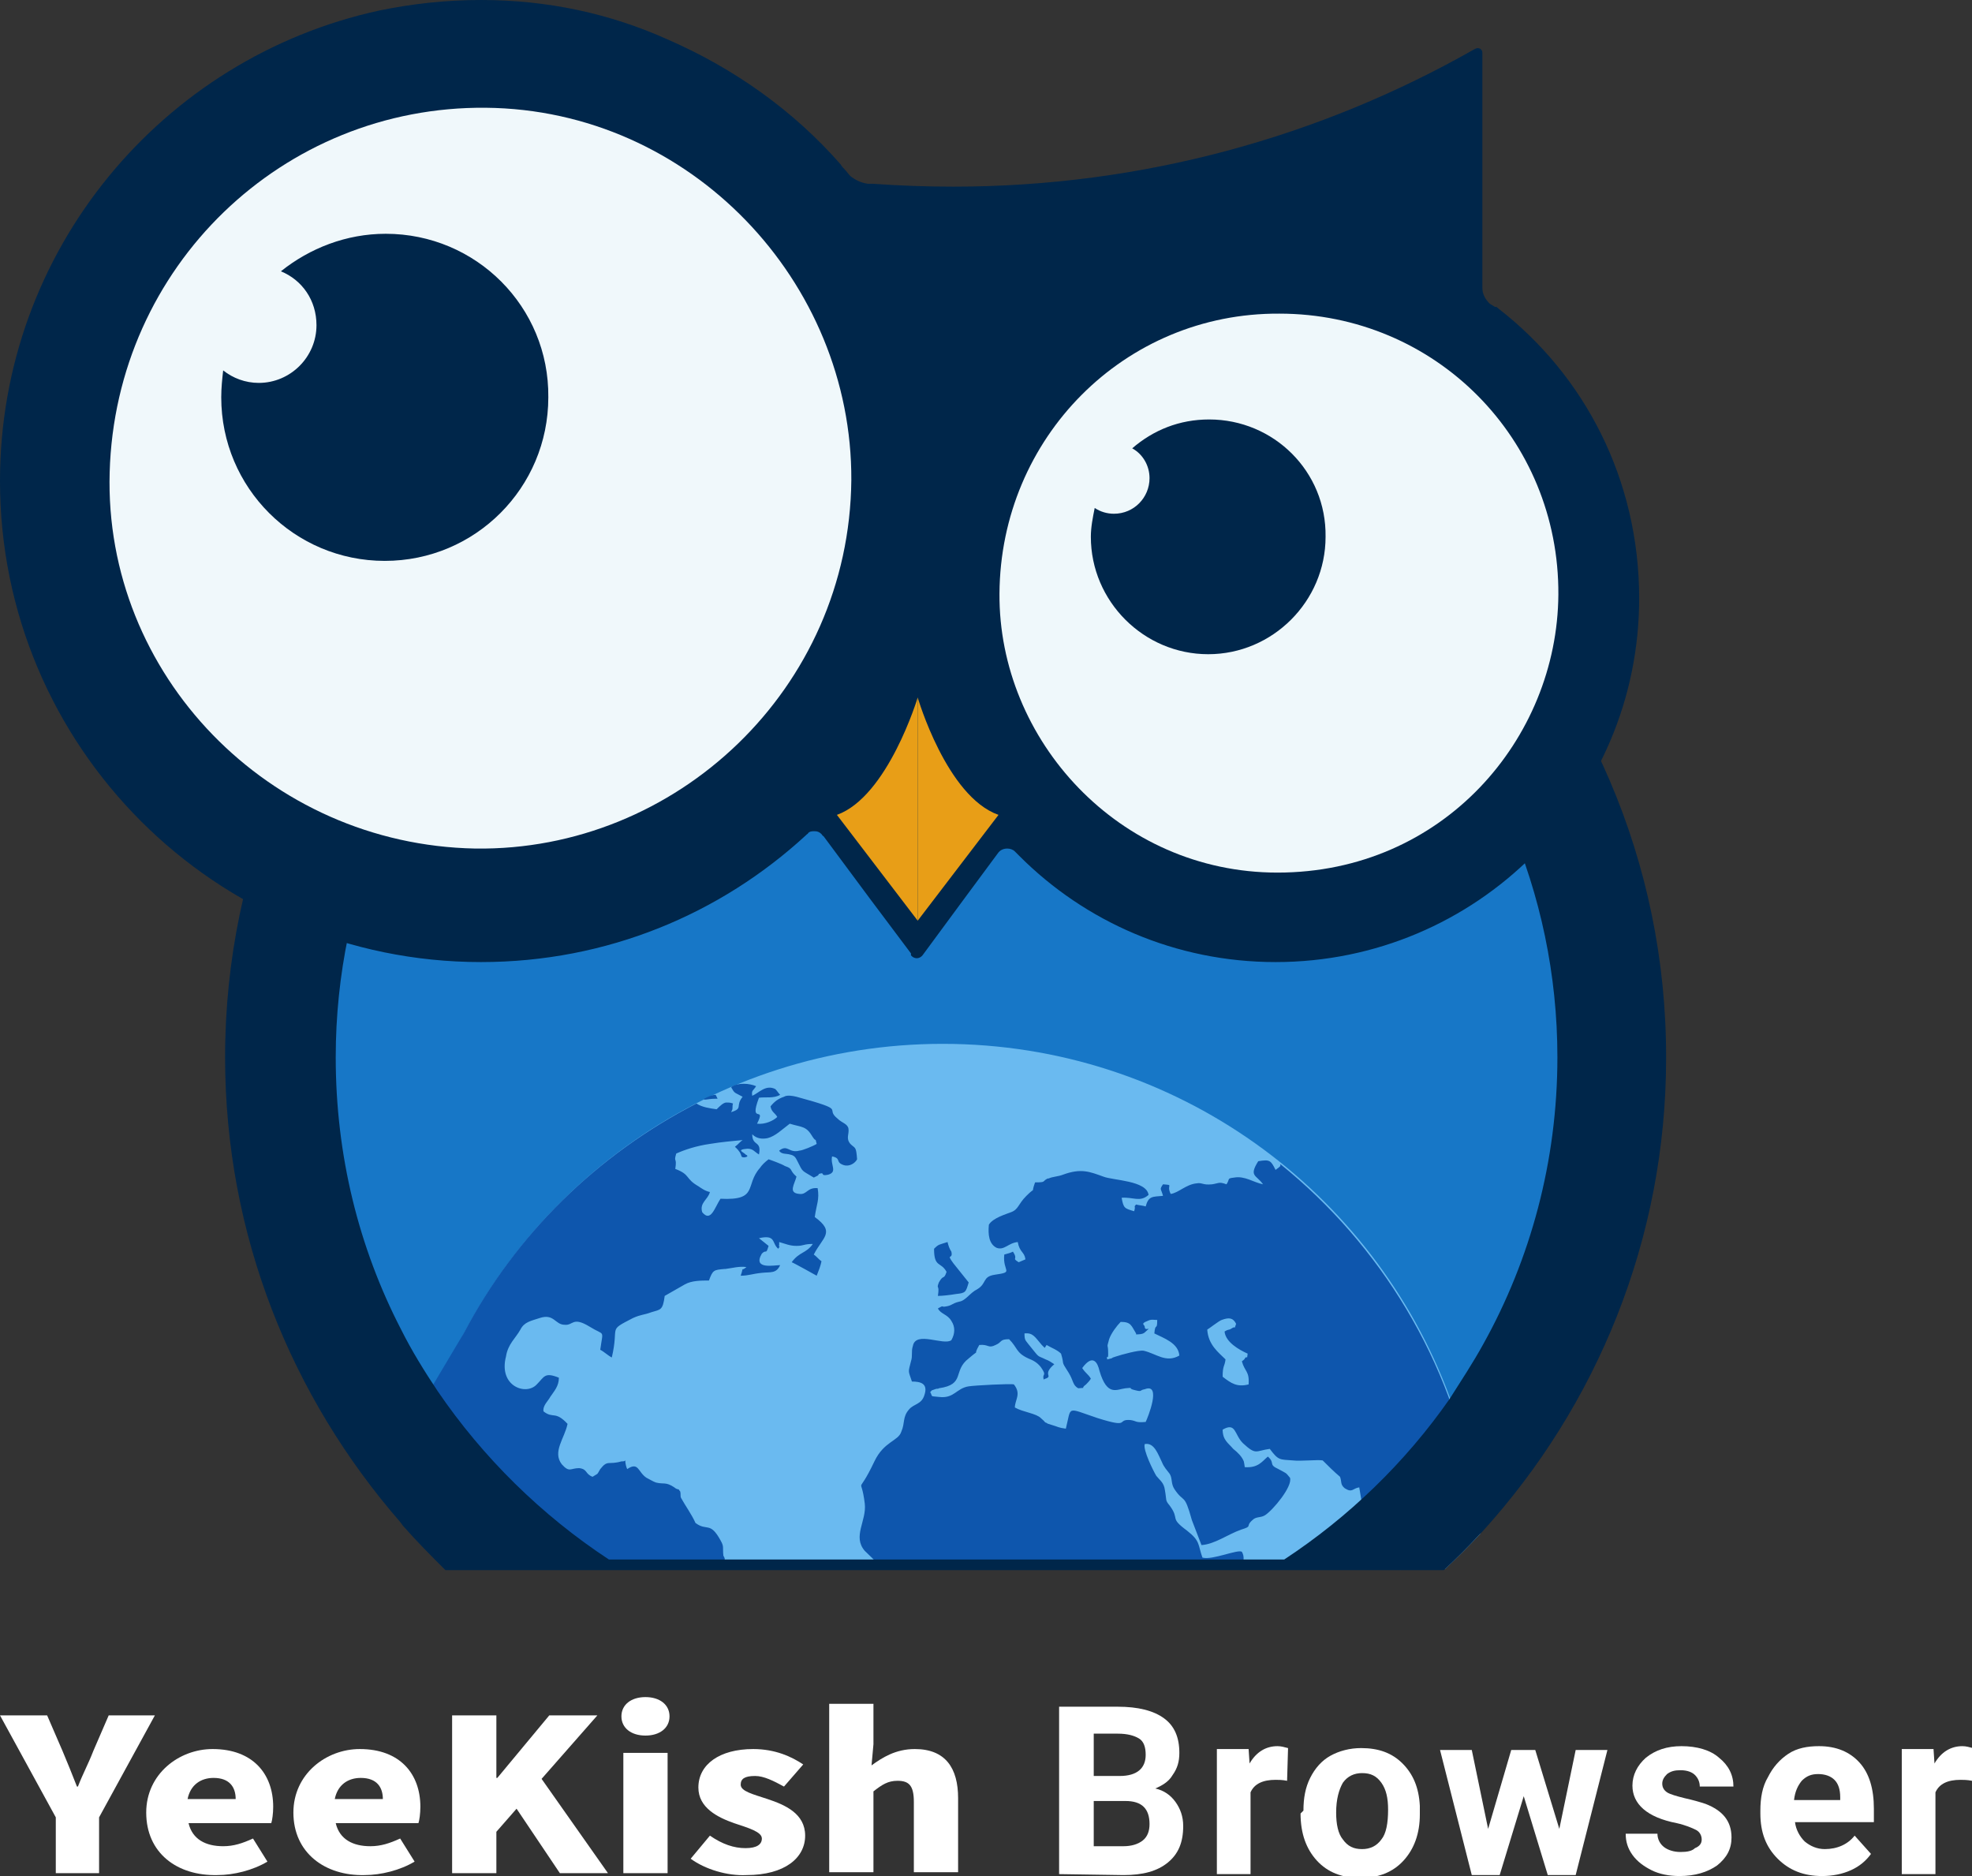
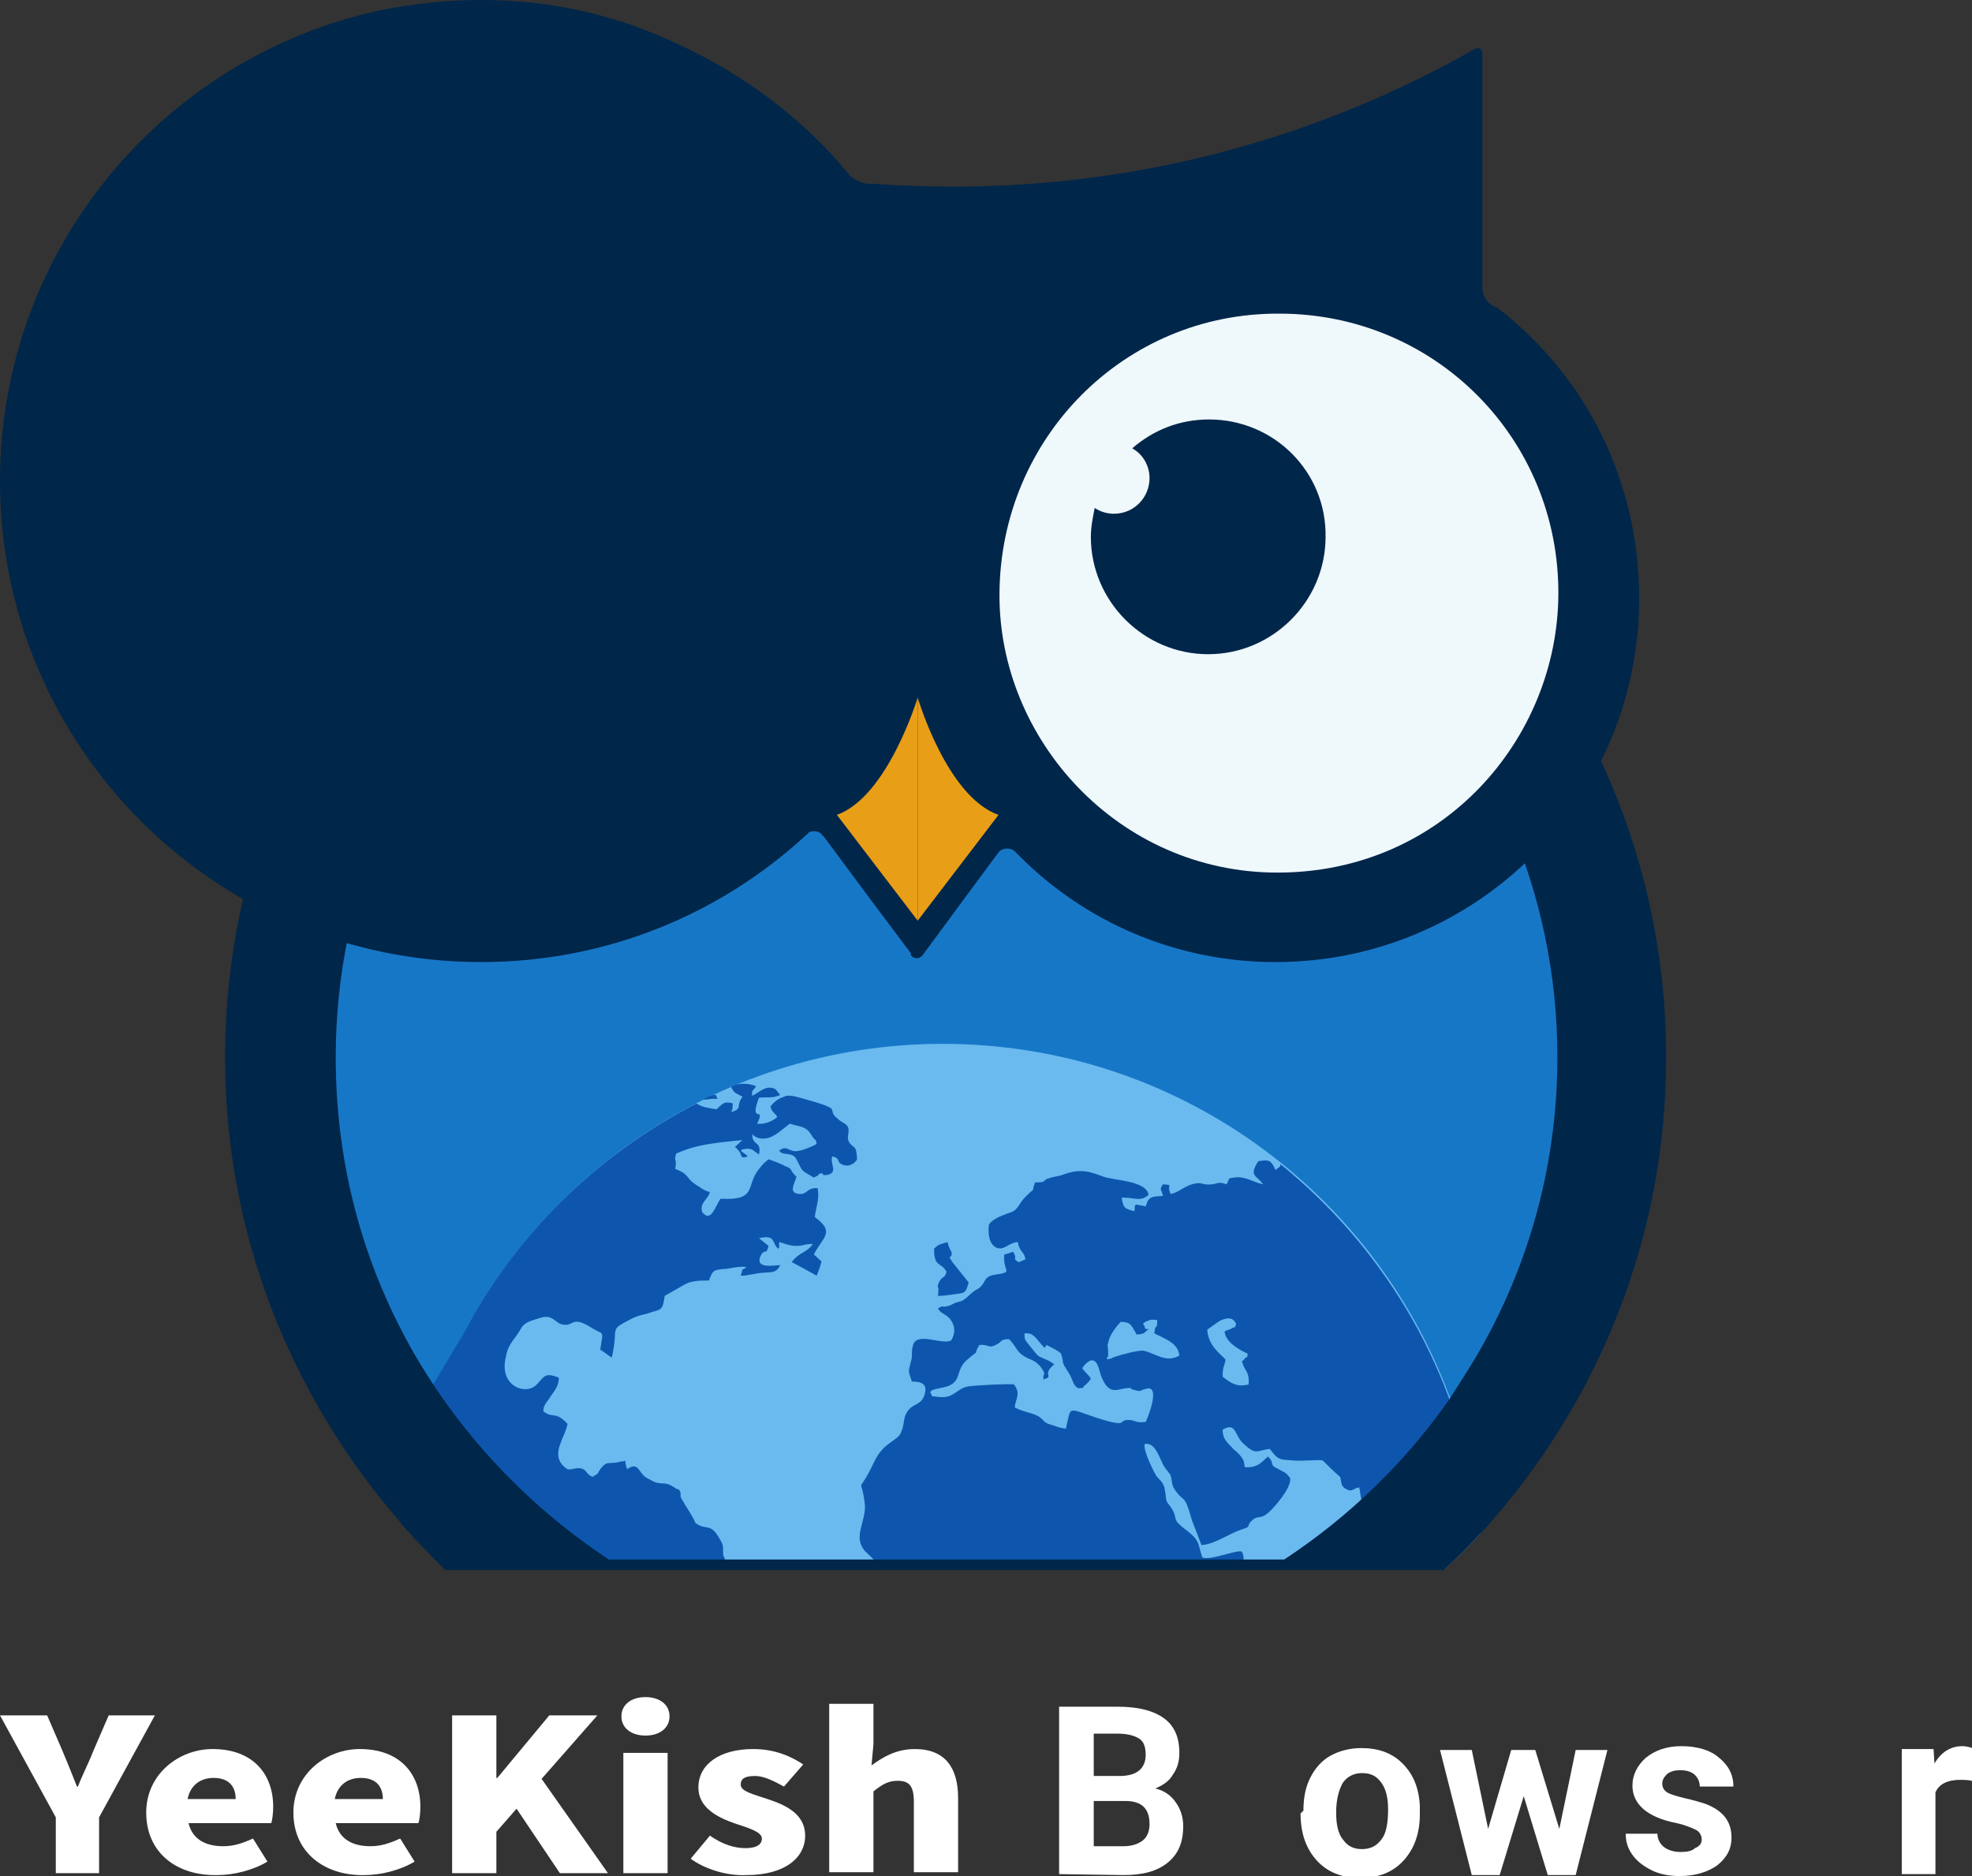
<svg xmlns="http://www.w3.org/2000/svg" version="1.1" id="图层_1" x="0px" y="0px" viewBox="0 0 205 195" style="enable-background:new 0 0 205 195;" xml:space="preserve">
  <rect x="0" y="0" width="205" height="195" fill="#333333" stroke="none" />
  <style type="text/css">
	.st0{fill-rule:evenodd;clip-rule:evenodd;fill:#1777C7;}
	.st1{fill-rule:evenodd;clip-rule:evenodd;fill:#6ABAF0;}
	.st2{fill:none;}
	.st3{fill-rule:evenodd;clip-rule:evenodd;fill:#0E56AD;}
	.st4{fill:#00264A;}
	.st5{fill-rule:evenodd;clip-rule:evenodd;fill:#00264A;}
	.st6{fill-rule:evenodd;clip-rule:evenodd;fill:#F0F8FB;}
	.st7{fill-rule:evenodd;clip-rule:evenodd;fill:#EFF8FB;}
	.st8{fill-rule:evenodd;clip-rule:evenodd;fill:#E89E17;}
	.st9{fill:#FFFFFF;}
</style>
  <g>
    <g>
      <path class="st0" d="M29.1,109.4c0,22.2,11.9,41.8,30,53.6h78.5c18.1-11.7,30-31.3,30-53.6c0-35.9-31-65-69.2-65    S29.1,73.5,29.1,109.4z" />
    </g>
    <path class="st1" d="M153.9,159.4c-1.2,1.3-2.4,2.5-3.7,3.7H46.5c-1.5-1.5-3-3-4.4-4.6c0.5-4.9,1.7-9.6,3.5-14.1   c8.1-21,28.6-35.9,52.4-35.9c24.2,0,44.8,15.3,52.7,36.7C152.3,149.8,153.4,154.5,153.9,159.4z" />
    <g>
      <path class="st2" d="M29.1,109.4c0,22.2,11.9,41.8,30,53.6h78.5c18.1-11.7,30-31.3,30-53.6c0-35.9-31-65-69.2-65    S29.1,73.5,29.1,109.4" />
    </g>
    <path class="st3" d="M99.1,131.3c-0.8-1.1,0-0.3-0.2-1.2c-0.2-0.3-0.3-0.6-0.4-1c-0.9,0.3-0.9,0.2-1.4,0.7c0,2,0.7,1.3,1.3,2.4   c-0.3,0.9-0.3,0.2-0.8,1.1c-0.3,0.8,0.1,0.1-0.1,1.4c0.5,0,1.3-0.1,1.9-0.2c1-0.1,1-0.2,1.3-1.2L99.1,131.3z M97,129.9   c0,0,0.1-0.1,0.1-0.1v0L97,129.9z M74.4,113.8L74.4,113.8c-0.4,0-0.8,0.2-1.2,0.4l0,0.1c0.4,0,0.5-0.1,1.4-0.1   C74.5,114,74.5,114,74.4,113.8z M88.4,118.9c-0.5-0.6-0.1-1-0.2-1.6c-0.1-0.5-0.7-0.6-1.1-1c-1.5-1.2,1.2-0.8-4.3-2.3   c-0.4-0.1-1-0.2-1.3,0c-0.6,0.2-1,0.5-1.4,1c0.1,0.6,0.5,0.7,0.7,1.1c-0.4,0.4-1.3,0.8-2.1,0.7c1-2-0.9,0.2,0.2-2.7   c0.7-0.1,1.5,0.1,2.2-0.3c-0.2-0.2-0.3-0.4-0.5-0.6c-1-0.5-1.7,0.4-2.4,0.7c-0.1-0.6,0.1-0.5,0.4-1c-0.7-0.3-1.9-0.4-2.6,0.1   c0.4,0.7,0.3,0.5,1.2,1c-0.8,1,0.1,1.2-1.2,1.6l0.1-0.2c0.1-0.2,0-0.4,0.1-0.7c-0.3-0.1-0.4-0.1-0.7-0.1c-0.3,0-0.7,0.4-1,0.7   c-0.7-0.1-1.5-0.2-2.1-0.6c-10.3,5.3-18.8,13.6-24.2,23.9l-4.7,7.9c0.6,1.1,2.3,2.4,3.4,3.3c1.3,1.1,0.6,0.7,2.1,0.9   c1,0.1,0.9,0.9,1.3,1.6c1,1.5,2.4,0.4,2.8,3.1c0.2,1.2-0.4-0.3,0.9,1.9c0.5,0.6,0.9,1,1.5,1.5c0.5-0.5,0.2-0.8,1-0.9   c0.3,0.4,0.6,1.4,0.5,2.1c0,0,0,0.1,0,0.1c0.1,0.1,0.2,0.4,0.2,0.8c-0.5,0.7-0.8,0.4-0.8,1.4c0,0.4,0,0.7,0.1,0.8h18.9   c0-0.3-0.1-0.6-0.1-0.9c0.1-0.2,0-0.3-0.1-0.5c-0.1-0.9,0.1-0.9-0.3-1.6c-1.1-2-1.4-0.9-2.6-1.8c-0.4-0.9-1-1.7-1.5-2.6   c-0.1-0.2,0-0.4-0.1-0.7l-0.1-0.1c0-0.1-0.1-0.1-0.1-0.1c-0.1,0-0.3-0.1-0.4-0.2c-0.9-0.6-1.1-0.3-1.9-0.5c-0.3-0.1-0.6-0.3-1-0.5   c-0.9-0.6-0.8-1.7-2-0.9c-0.1-0.2-0.2-0.6-0.2-0.9c-0.1,0.1-0.2,0.1-0.4,0.1c-1.4,0.4-1.4-0.2-2.2,0.8c-0.4,0.7-0.2,0.4-0.8,0.8   c-0.8-0.3-0.5-0.8-1.4-0.9c-0.9,0-1,0.5-1.8-0.4c-1-1.3,0.3-2.7,0.6-4.2c-1.3-1.4-1.5-0.5-2.5-1.3c-0.1-0.6,0.5-1.1,0.7-1.5   c0.4-0.6,0.9-1.1,0.9-2c-1.5-0.6-1.5-0.1-2.3,0.7c-1.1,1.2-4,0.2-3.2-2.9c0.2-1.3,1-1.9,1.5-2.8c0.4-0.8,1.1-0.9,2-1.2   c1.5-0.5,1.6,0.7,2.6,0.7c0.9,0.1,0.8-0.9,2.6,0.2c1.6,1,1.4,0.2,1.1,2.4c0.4,0.2,0.8,0.6,1.2,0.8c0.8-3.4-0.5-2.7,2.2-4.1   c0.9-0.4,1.1-0.3,1.9-0.6c1-0.3,1.2-0.2,1.4-1.7l2.1-1.2c0.7-0.4,1.7-0.4,2.5-0.4c0.4-1.1,0.5-1.1,1.6-1.2l0.1,0   c0.8-0.1,1.4-0.3,2.2-0.2c-0.7,0.6-0.2-0.3-0.6,0.9c0.8,0,1.2-0.2,2.2-0.3c0.9-0.1,1.5,0.1,1.9-0.8c-0.6,0-2.9,0.5-1.9-1.2   c0.5-0.5,0.4,0.2,0.7-0.8c-0.4-0.3-0.6-0.5-1-0.8c1.8-0.4,1.3,0.5,2,1.1c0.3-0.4,0-0.1,0.1-0.4c0-0.2,0-0.3,0-0.3   c0.7,0.2,1.1,0.4,1.8,0.4c0.8,0,0.7-0.2,1.7-0.2c-0.7,1-1.4,0.8-2.2,1.9c0.1,0,2.6,1.4,2.6,1.4c0.2-0.5,0.4-1,0.5-1.5   c-0.3-0.2-0.5-0.5-0.8-0.7c0.9-1.8,2.3-2.3,0.1-3.9c0.2-1.4,0.5-1.8,0.3-3c-1.1-0.1-1.1,0.7-1.9,0.6c-1.2-0.1-0.5-1-0.3-1.8   c-0.8-0.7-0.3-0.8-1.2-1.1c-0.3-0.2-1.4-0.6-1.7-0.7c-0.4,0.3-0.7,0.6-0.9,0.9c-1.6,1.8-0.1,3.4-4.1,3.2c-0.6,0.9-1,2.5-1.9,1.4   c-0.3-1,0.6-1.3,0.8-2.1c-0.5-0.1-0.9-0.4-1.2-0.6c-1.4-0.8-0.8-1.2-2.4-1.8c0.2-1.3-0.2-0.6,0.1-1.6c0.9-0.4,2.1-0.8,3.5-1   c1.2-0.2,2.4-0.3,3.4-0.4c-0.3,0.2-0.4,0.4-0.8,0.7c1,0.9,0.4,1.1,1,1.1c0.6-0.1,0.1-0.3,0.1-0.3c-0.1-0.2-1.1-0.5,0.2-0.6   c0.6,0,0.7,0.3,1.2,0.6c0.3-1.5-0.7-0.8-0.7-2.1c0.5,0.5,1.1,0.5,1.6,0.4c0.8-0.2,1.5-0.9,2.3-1.5c1.3,0.4,1.7,0.2,2.4,1.4   c0.4,0.6,0.2-0.1,0.4,0.7c-0.3,0.2-1.5,0.7-1.8,0.7c-1.1,0.3-1.2-0.7-2.1,0c0.2,0.4,0.8,0.3,1.1,0.4c0.5,0.1,0.6,0.3,0.8,0.7   c0.6,1.2,0.4,0.9,1.7,1.7l0.4-0.2l0.1-0.1c0-0.1,0.1-0.1,0.1-0.1c0.6-0.2,0,0.3,0.9,0.1c1-0.3,0.2-1,0.4-1.9c1,0.2,0.3,0.6,1.2,0.9   c0.6,0.2,1.2-0.2,1.4-0.6C89,119.1,88.9,119.4,88.4,118.9z M57.2,160.1C56.7,159.1,57,163,57.2,160.1L57.2,160.1z M119.1,147.8   c-1.1,0.1-0.9-0.1-1.6-0.2c-1.5-0.1,0.1,0.9-3.4-0.2c-3.3-1.1-2.7-1.3-3.3,1.1c-0.8-0.1-0.8-0.2-1.5-0.4c-0.3-0.1-0.4-0.1-0.5-0.2   c-0.3-0.1,0,0-0.6-0.5c-0.5-0.5-1.8-0.6-2.7-1.1c0-0.8,0.7-1.4-0.1-2.4c-0.3-0.1-4.1,0.1-4.7,0.2c-1.3,0.2-1.5,1.3-3.1,1.1   c-1-0.1-0.6,0-0.9-0.5c0.3-0.3,0-0.1,0.5-0.3c0.2-0.1,0.3,0,0.4-0.1c2.8-0.4,1.4-1.8,3.1-3.1c1.4-1.2,0.3,0,1.1-1.4   c1-0.1,0.9,0.4,1.7,0c0.7-0.3,0.4-0.6,1.4-0.6c0.9,0.9,0.7,1.4,2,2c0.5,0.2,0.9,0.4,1.3,0.9c0.7,1,0.1,0.6,0.3,1.3   c0,0,0.1-0.1,0.2-0.1c0.8-0.3-0.4-0.4,0.9-1.5c-0.3-0.2-0.6-0.4-0.9-0.5c-1-0.5-0.5,0-1.8-1.6c-0.3-0.4-0.4-0.4-0.4-1.1   c0.9-0.1,1.1,0.4,1.8,1.2l0.3,0.3l0.2-0.3c0.5,0.3,1.1,0.5,1.5,0.9c0.4,1.3-0.1,0.6,0.8,2c0.5,0.8,0.4,1.3,1,1.6   c1-0.1,0.1,0.1,0.8-0.4c0.1-0.1,0.4-0.4,0.5-0.6c-0.3-0.5-0.5-0.5-0.9-1.1c1.1-1.5,1.6-0.6,1.8,0.3c0.8,2.7,1.8,1.9,2.7,1.8   c1-0.1,0.1,0,1,0.2c0.8,0.2,0.4,0,1-0.1C120.8,143.7,119.3,147.4,119.1,147.8z M118.9,140.4c-0.5-0.1-2.3,0.4-2.9,0.6   c-0.7,0.2,0,0.1-0.9,0.3c-0.1-0.6,0.1,0.1,0.1-0.5v-0.1c0-1.2-0.2-0.4,0.1-1.5c0.2-0.6,0.8-1.4,1.2-1.8c1.1,0,1.1,0.4,1.6,1.2v0.1   c0.2,0,0.7,0,0.9-0.2c0.9-0.8,0,0,0-0.6c0-0.2-0.5-0.3,0.3-0.6c0.4-0.2,0.6-0.1,1-0.1c0,1.2-0.2,0.2-0.3,1.4c1,0.5,2.5,1,2.6,2.3   C121.2,141.7,120.2,140.7,118.9,140.4z M129.8,143.9c-1.2,0.3-1.8-0.1-2.7-0.8c0-1.2,0.2-1,0.3-1.8c-0.7-0.7-1.8-1.5-1.9-3.1h0   v-0.1c0,0,0,0.1,0,0.1c0.2-0.1,1.2-0.9,1.5-1c0.8-0.3,1.2-0.2,1.5,0.4c-0.3,0.8,0.1,0.1-0.5,0.5c-0.3,0.2-0.2,0-0.7,0.3   c0.1,1.1,1.5,1.9,2.4,2.3c-0.1,0.8,0,0.1-0.3,0.5c0,0.1-0.2,0.2-0.3,0.3C129.4,142.6,129.9,142.5,129.8,143.9z M133.1,120.9   L133.1,120.9C133.1,120.9,133.1,120.9,133.1,120.9L133.1,120.9L133.1,120.9z M145.6,163.2c0.3-0.4,0.4-0.9,0.5-1.2   c0.3-1.5,0.1-1.8,0.2-3.1c1.2-0.8,1.9-2,3-2.9c0.9-0.8,0.3-0.4,0.9-1.2l0.1-0.1c1.3-0.2,1.4-0.3,2.5-0.6c0.2,0.4,0.3,0.9,0.5,1.1   c-2.4-13.8-9.8-25.8-20.2-34.2v0.2c-0.1,0.1-0.2,0.2-0.5,0.4c-0.5-1-0.6-1.1-1.8-0.9c-1,1.6-0.2,1.4,0.5,2.4c-1-0.2-1.9-0.9-3-0.7   c-0.8,0.1-0.4,0.1-0.8,0.7c-0.8-0.3-0.8-0.1-1.5,0c-1,0.1-1-0.2-1.6-0.1c-1.1,0.1-1.9,1-2.7,1.1c-0.5-1,0.4-0.9-0.8-1   c-0.4,0.6-0.2,0.4,0,1.2c-1.1,0.1-1.5,0-1.8,1.1c-0.3-0.1-0.6-0.1-1-0.2c-0.3,0.3,0,0.1-0.2,0.7c-1-0.3-1.1-0.3-1.3-1.4   c1.2-0.1,1.9,0.5,2.8-0.3c-0.2-1.5-3.7-1.5-4.7-1.9c-1.4-0.5-2.3-0.9-4.2-0.2c-0.5,0.2-1.1,0.2-1.5,0.4h-0.1   c-0.6,0.3-0.1,0.4-1.3,0.4c-0.5,1.4,0.2,0.3-0.9,1.4c-0.9,0.9-0.8,1.4-1.6,1.7c-0.5,0.2-1.9,0.6-2.3,1.3c-0.1,1,0,2,0.8,2.4   c0.8,0.3,1.2-0.5,2.2-0.6c0.2,1.1,0.7,1,0.8,1.8l-0.7,0.3c-0.8-0.5,0-0.2-0.6-1.1c-0.2,0.1-0.5,0.2-0.9,0.3c-0.2,1.8,1.1,1.8-1,2.1   c-1.3,0.2-0.8,0.9-1.8,1.5c-0.8,0.4-1.2,1.2-1.9,1.3c-0.8,0.2-0.7,0.4-1.4,0.5c-0.5,0.1-0.1-0.2-0.8,0.2c0.3,0.6,1,0.6,1.4,1.3   c0.4,0.6,0.4,1.3,0,2c-0.8,0.6-3.7-1-4,0.6c-0.2,0.6,0,1-0.2,1.6c-0.3,1.2-0.3,0.9,0.1,2.1c0.9,0,1.7,0.2,1.3,1.4   c-0.3,1-1.1,0.9-1.6,1.5c-0.7,0.8-0.4,1.4-0.8,2.3c-0.3,1-1.8,1-2.8,3.1c-1.9,4-1.4,1.1-1,4.4c0.2,1.8-1.3,3.4,0,4.9   c0.4,0.4,1.2,1.1,1.5,1.6c0.1,0.1,0.1,0.1,0.1,0.2H129c0.3-0.6,0.4-1.2,0.1-1.7c-0.4-0.3-3.1,0.9-4.1,0.6c-0.5-1.4-0.2-1.7-1.6-2.8   c-1.9-1.4-0.7-1.1-1.8-2.6c-0.5-0.6-0.3-0.5-0.5-1.6c-0.1-0.8-0.5-1-0.9-1.5c-0.3-0.5-1.4-2.7-1.2-3.3c1-0.2,1.4,1.1,1.8,1.9   c0.2,0.5,0.5,0.8,0.8,1.2c0.3,0.5,0.1,1,0.5,1.6c1,1.5,1,0.3,1.8,3.2l1,2.6c1.4-0.1,2.7-1.1,4.1-1.6c1.3-0.4,0.4-0.3,1.2-1   c0.4-0.4,0.8-0.2,1.3-0.5c0.8-0.5,2.9-3,2.6-3.9c-0.5-0.6-0.3-0.4-1.2-0.9c-1.1-0.5-0.3-0.6-1.1-1.3c-0.6,0.5-1,1.2-2.4,1.1   c0-0.1-0.1-0.6-0.1-0.6c-0.2-0.5-0.6-0.9-1.1-1.3c-0.5-0.6-1.1-0.9-1.1-2c1.4-0.8,1.2,0.5,2.1,1.4c1.4,1.3,1.3,0.8,2.8,0.6   c0.9,1.2,1,1.1,2.4,1.2c0.8,0.1,2.6-0.1,3.1,0c0.5,0.5,1.2,1.2,1.8,1.7c0.2,0.5,0,0.8,0.5,1.2c0.8,0.5,0.8,0,1.5-0.1   c0.1,0.5,0.3,1.8,0.4,2.6c0.3,1.3,0.8,2.1,1.2,3.3c0.2,0.5,0.7,1.7,1.1,2.5H145.6z" />
    <path class="st4" d="M98.4,36C57,36,23.4,69.1,23.4,109.9c0,18.5,6.9,35.3,18.2,48.3c0.1,0.1,0.2,0.3,0.3,0.4   c1.4,1.6,2.9,3.1,4.4,4.6h103.8c1.3-1.2,2.5-2.4,3.7-3.7c0.1-0.1,0.2-0.2,0.3-0.3c11.9-13.1,19.1-30.4,19.1-49.2   C173.3,69.1,139.7,36,98.4,36z M150.7,145.4c-4.6,6.6-10.5,12.3-17.2,16.7H63.3c-7-4.6-13.1-10.6-17.8-17.5   c-1.4-2.1-2.7-4.2-3.8-6.4c-4.4-8.5-6.8-18.1-6.8-28.3c0-34.5,28.5-62.6,63.5-62.6s63.5,28.1,63.5,62.6c0,10.8-2.8,21-7.7,29.8   C153.1,141.7,151.9,143.5,150.7,145.4z" />
    <path class="st5" d="M155.8,32.1c-0.1-0.1-0.2-0.2-0.3-0.2c0,0,0,0-0.1,0c-0.1-0.1-0.2-0.1-0.3-0.2l0,0c-0.1,0-0.1-0.1-0.2-0.1   c-0.5-0.5-0.8-1-0.8-1.7V5.5v0c0-0.3-0.2-0.5-0.5-0.5c-0.1,0-0.3,0.1-0.3,0.1c-16,9.1-34.5,14.3-54.2,14.3c-2.8,0-5.6-0.1-8.4-0.3   l0,0c-0.2,0-0.4,0-0.5,0l0,0h0c-0.7-0.1-1.3-0.4-1.8-0.8c-0.2-0.2-0.4-0.5-0.6-0.7l0,0c0,0,0,0,0,0c-0.1-0.1-0.3-0.3-0.4-0.5   c0,0,0,0,0,0c-4.9-5.6-11.1-10-18-13C63.4,1.4,56.9,0,50,0c-3.7,0-7.2,0.4-10.6,1.1C16.9,6,0,26,0,50c0,27.6,22.4,50,50,50   c13.1,0,24.9-5,33.8-13.2c0,0,0,0,0,0c0,0,0.1-0.1,0.1-0.1c0,0,0.1,0,0.1-0.1c0.2-0.2,0.4-0.2,0.7-0.2c0.3,0,0.5,0.1,0.7,0.3l0,0h0   c0.1,0.1,0.1,0.2,0.2,0.2l0,0l0,0l4.9,6.6l4.2,5.6l0,0.1c0,0,0,0,0,0.1l0.1,0.1l0,0c0.1,0.1,0.3,0.2,0.5,0.2c0.2,0,0.4-0.1,0.5-0.2   c0,0,0.1-0.1,0.1-0.1l4.2-5.7l3.7-5l0,0l0,0l0,0l0.1-0.1l0,0c0.2-0.2,0.5-0.3,0.8-0.3c0.3,0,0.6,0.1,0.8,0.3   c0.2,0.2,0.3,0.3,0.5,0.5c6.8,6.8,16.2,11,26.6,11c20.9,0,37.8-16.9,37.8-37.8C170.4,49.8,164.7,39,155.8,32.1z" />
-     <path class="st6" d="M88.5,49.9c-0.2,21.7-18.2,38.6-39.1,38.3c-21.5-0.4-38.6-18.1-38-39.1c0.6-21.4,18-38.1,39.1-37.9   C71.8,11.4,88.6,29.3,88.5,49.9" />
    <path class="st7" d="M133,32.6c16.2,0,29.1,13,29,29.2c-0.1,15-12,28.9-29.2,28.9c-16.5,0-29-13.8-28.9-29   C104,45.5,116.9,32.5,133,32.6" />
    <path class="st5" d="M40.1,24.3c-4.1,0-7.9,1.5-10.9,3.9c2.2,0.9,3.7,3,3.7,5.6c0,3.3-2.7,6-6,6c-1.4,0-2.7-0.5-3.7-1.3   c-0.1,0.9-0.2,1.8-0.2,2.8c0,9.4,7.6,17,17,17c9.4,0,17-7.6,17-17C57.1,31.9,49.5,24.3,40.1,24.3z" />
    <path class="st5" d="M125.7,43.6c-3.1,0-5.8,1.1-8,3c1.1,0.6,1.8,1.8,1.8,3.1c0,2-1.6,3.7-3.7,3.7c-0.7,0-1.4-0.2-2-0.6   c-0.2,1-0.4,2-0.4,3c0,6.7,5.5,12.2,12.2,12.2c6.7,0,12.2-5.5,12.2-12.2C137.9,49,132.4,43.6,125.7,43.6z" />
    <g>
      <path class="st8" d="M95.4,72.5v23.2l8.4-11C98.4,82.8,95.4,72.5,95.4,72.5z" />
      <path class="st8" d="M87,84.7l8.4,11V72.5C95.4,72.5,92.3,82.8,87,84.7z" />
    </g>
  </g>
  <path class="st9" d="M110.1,194.8v-17.4h6.1c2.1,0,3.7,0.4,4.8,1.2c1.1,0.8,1.6,2,1.6,3.6c0,0.9-0.2,1.6-0.7,2.3  c-0.4,0.7-1.1,1.1-1.8,1.4c0.9,0.2,1.6,0.7,2.1,1.4c0.5,0.7,0.8,1.5,0.8,2.5c0,1.7-0.5,2.9-1.6,3.8c-1.1,0.9-2.6,1.3-4.6,1.3  L110.1,194.8L110.1,194.8z M113.7,184.6h2.7c1.8,0,2.7-0.8,2.7-2.2c0-0.8-0.2-1.4-0.7-1.7c-0.5-0.3-1.2-0.5-2.2-0.5h-2.5  C113.7,180.2,113.7,184.6,113.7,184.6z M113.7,187.2v4.7h3.1c0.8,0,1.5-0.2,2-0.6c0.5-0.4,0.7-1,0.7-1.7c0-1.6-0.8-2.4-2.5-2.4  L113.7,187.2L113.7,187.2z" />
-   <path class="st9" d="M133.8,185.1c-0.5-0.1-0.9-0.1-1.2-0.1c-1.3,0-2.2,0.4-2.6,1.3v8.5h-3.5v-13h3.3l0.1,1.5  c0.7-1.2,1.7-1.8,2.9-1.8c0.4,0,0.7,0.1,1.1,0.2L133.8,185.1z" />
  <path class="st9" d="M135.5,188.2c0-1.3,0.2-2.4,0.7-3.4c0.5-1,1.2-1.8,2.1-2.3c0.9-0.5,2-0.8,3.2-0.8c1.8,0,3.2,0.5,4.3,1.6  c1.1,1.1,1.7,2.5,1.8,4.4l0,0.9c0,2-0.6,3.6-1.7,4.8c-1.1,1.2-2.6,1.8-4.5,1.8c-1.9,0-3.4-0.6-4.5-1.8c-1.1-1.2-1.7-2.8-1.7-4.9  L135.5,188.2L135.5,188.2z M138.9,188.4c0,1.2,0.2,2.2,0.7,2.8c0.5,0.7,1.1,1,2,1c0.8,0,1.5-0.3,2-1c0.5-0.6,0.7-1.7,0.7-3.1  c0-1.2-0.2-2.1-0.7-2.8c-0.5-0.7-1.1-1-2-1c-0.8,0-1.5,0.3-2,1C139.2,186,138.9,187,138.9,188.4z" />
  <path class="st9" d="M162.1,190.1l1.7-8.2h3.3l-3.3,13h-2.9l-2.5-8.2l-2.5,8.2h-2.9l-3.3-13h3.3l1.7,8.2l2.4-8.2h2.5L162.1,190.1z" />
  <path class="st9" d="M176.9,191.2c0-0.4-0.2-0.8-0.6-1c-0.4-0.2-1.1-0.5-2-0.7c-3.1-0.6-4.6-2-4.6-3.9c0-1.1,0.5-2.1,1.4-2.9  c1-0.8,2.2-1.2,3.7-1.2c1.6,0,3,0.4,3.9,1.2c1,0.8,1.5,1.8,1.5,3h-3.5c0-0.5-0.2-0.9-0.5-1.2c-0.3-0.3-0.8-0.5-1.5-0.5  c-0.6,0-1,0.1-1.4,0.4c-0.3,0.3-0.5,0.6-0.5,1c0,0.4,0.2,0.7,0.5,0.9s1,0.4,1.8,0.6c0.9,0.2,1.6,0.4,2.2,0.6  c1.8,0.7,2.7,1.8,2.7,3.5c0,1.2-0.5,2.1-1.5,2.9c-1,0.7-2.3,1.1-3.9,1.1c-1.1,0-2.1-0.2-2.9-0.6s-1.5-0.9-2-1.6  c-0.5-0.7-0.7-1.4-0.7-2.2h3.3c0,0.6,0.3,1.1,0.7,1.4c0.4,0.3,1,0.5,1.7,0.5c0.7,0,1.2-0.1,1.5-0.4  C176.7,191.9,176.9,191.6,176.9,191.2z" />
-   <path class="st9" d="M189.4,195c-1.9,0-3.4-0.6-4.6-1.8c-1.2-1.2-1.8-2.7-1.8-4.7v-0.3c0-1.3,0.2-2.5,0.8-3.5c0.5-1,1.2-1.8,2.1-2.4  c0.9-0.6,2-0.8,3.2-0.8c1.8,0,3.2,0.6,4.2,1.7c1,1.1,1.5,2.7,1.5,4.8v1.4h-8.2c0.1,0.8,0.5,1.5,1,2c0.6,0.5,1.3,0.8,2.1,0.8  c1.3,0,2.4-0.5,3.1-1.4l1.7,1.9c-0.5,0.7-1.2,1.3-2.1,1.7C191.5,194.8,190.5,195,189.4,195z M189,184.4c-0.7,0-1.2,0.2-1.7,0.7  c-0.4,0.5-0.7,1.1-0.8,2h4.8v-0.3c0-0.8-0.2-1.4-0.6-1.8C190.3,184.6,189.7,184.4,189,184.4z" />
  <path class="st9" d="M205,185.1c-0.5-0.1-0.9-0.1-1.2-0.1c-1.3,0-2.2,0.4-2.6,1.3v8.5h-3.5v-13h3.3l0.1,1.5c0.7-1.2,1.7-1.8,2.9-1.8  c0.4,0,0.7,0.1,1.1,0.2L205,185.1z" />
  <g>
    <path class="st9" d="M5.8,188.9L0,178.3h4.9l1.6,3.7c0.5,1.2,1,2.4,1.5,3.7h0.1c0.5-1.3,1.1-2.4,1.6-3.7l1.6-3.7h4.8l-5.8,10.6v5.8   H5.8V188.9z" />
    <path class="st9" d="M15.2,188.4c0-4,3.4-6.6,6.9-6.6c4.2,0,6.3,2.6,6.3,6c0,0.7-0.1,1.4-0.2,1.7h-8.6c0.4,1.7,1.8,2.4,3.6,2.4   c1.1,0,2-0.3,3.1-0.8l1.5,2.4c-1.5,0.9-3.5,1.4-5.2,1.4C18.4,195,15.2,192.6,15.2,188.4z M24.5,187c0-1.2-0.6-2.2-2.3-2.2   c-1.3,0-2.4,0.7-2.7,2.2H24.5z" />
    <path class="st9" d="M30.5,188.4c0-4,3.4-6.6,6.9-6.6c4.2,0,6.3,2.6,6.3,6c0,0.7-0.1,1.4-0.2,1.7h-8.6c0.4,1.7,1.8,2.4,3.6,2.4   c1.1,0,2-0.3,3.1-0.8l1.5,2.4c-1.5,0.9-3.5,1.4-5.2,1.4C33.8,195,30.5,192.6,30.5,188.4z M39.8,187c0-1.2-0.6-2.2-2.3-2.2   c-1.3,0-2.4,0.7-2.7,2.2H39.8z" />
    <path class="st9" d="M47,178.3h4.6v6.5h0.1l5.4-6.5h5l-5.8,6.6l6.9,9.8h-5l-4.5-6.7l-2.1,2.4v4.3H47V178.3z" />
    <path class="st9" d="M64.6,178.4c0-1.2,1-2,2.5-2c1.5,0,2.5,0.8,2.5,2c0,1.2-1,2-2.5,2C65.6,180.4,64.6,179.6,64.6,178.4z    M64.8,182.2h4.6v12.5h-4.6V182.2z" />
    <path class="st9" d="M71.8,193.2l2-2.4c1.3,0.9,2.5,1.3,3.7,1.3c1.2,0,1.7-0.4,1.7-1c0-0.7-1.4-1.1-2.9-1.6   c-1.7-0.6-3.7-1.6-3.7-3.7c0-2.4,2.2-4,5.7-4c2.3,0,4,0.8,5.2,1.6l-2,2.3c-1.1-0.6-2.1-1.1-3-1.1c-1.1,0-1.5,0.3-1.5,0.9   c0,0.7,1.3,1,2.8,1.5c1.8,0.6,3.9,1.5,3.9,3.8c0,2.3-2.1,4.1-6.1,4.1C75.6,195,73.3,194.3,71.8,193.2z" />
    <path class="st9" d="M86.2,177.1h4.6v4.2l-0.2,2.2c1.1-0.8,2.5-1.7,4.5-1.7c3.2,0,4.5,2,4.5,5.1v7.7H95v-7.3c0-1.7-0.5-2.2-1.7-2.2   c-1,0-1.6,0.4-2.5,1.1v8.4h-4.6V177.1z" />
  </g>
</svg>